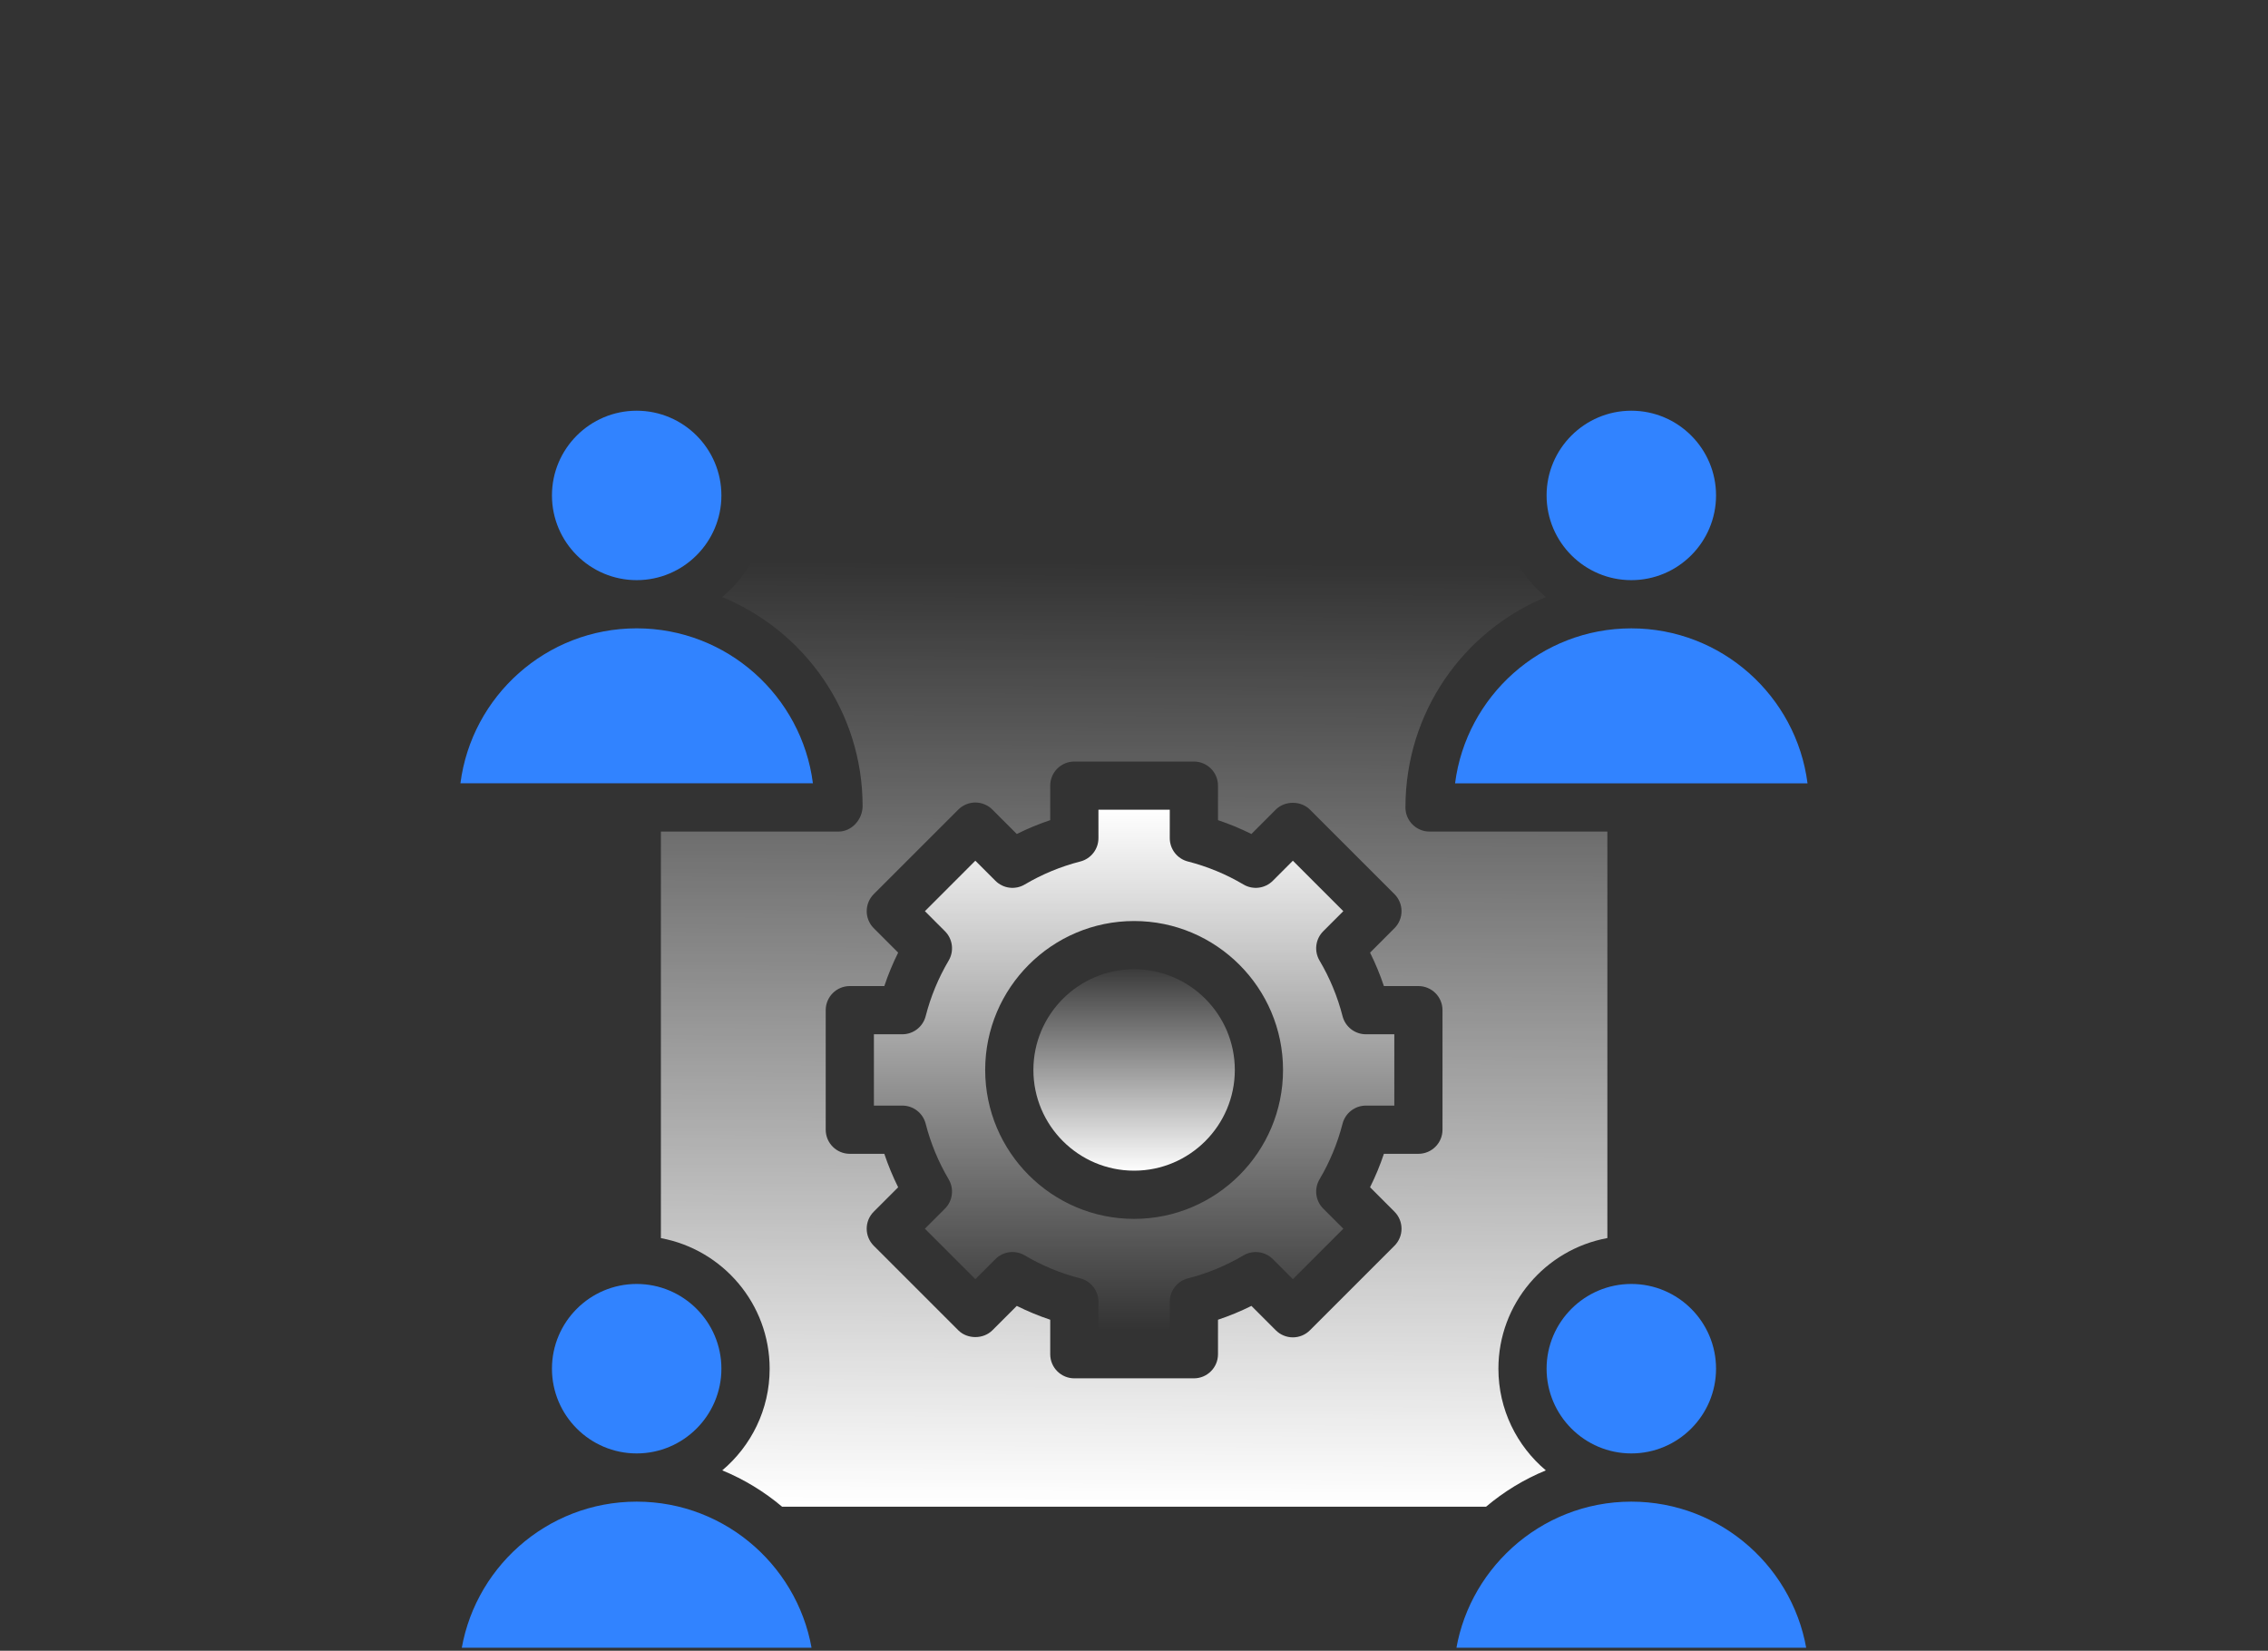
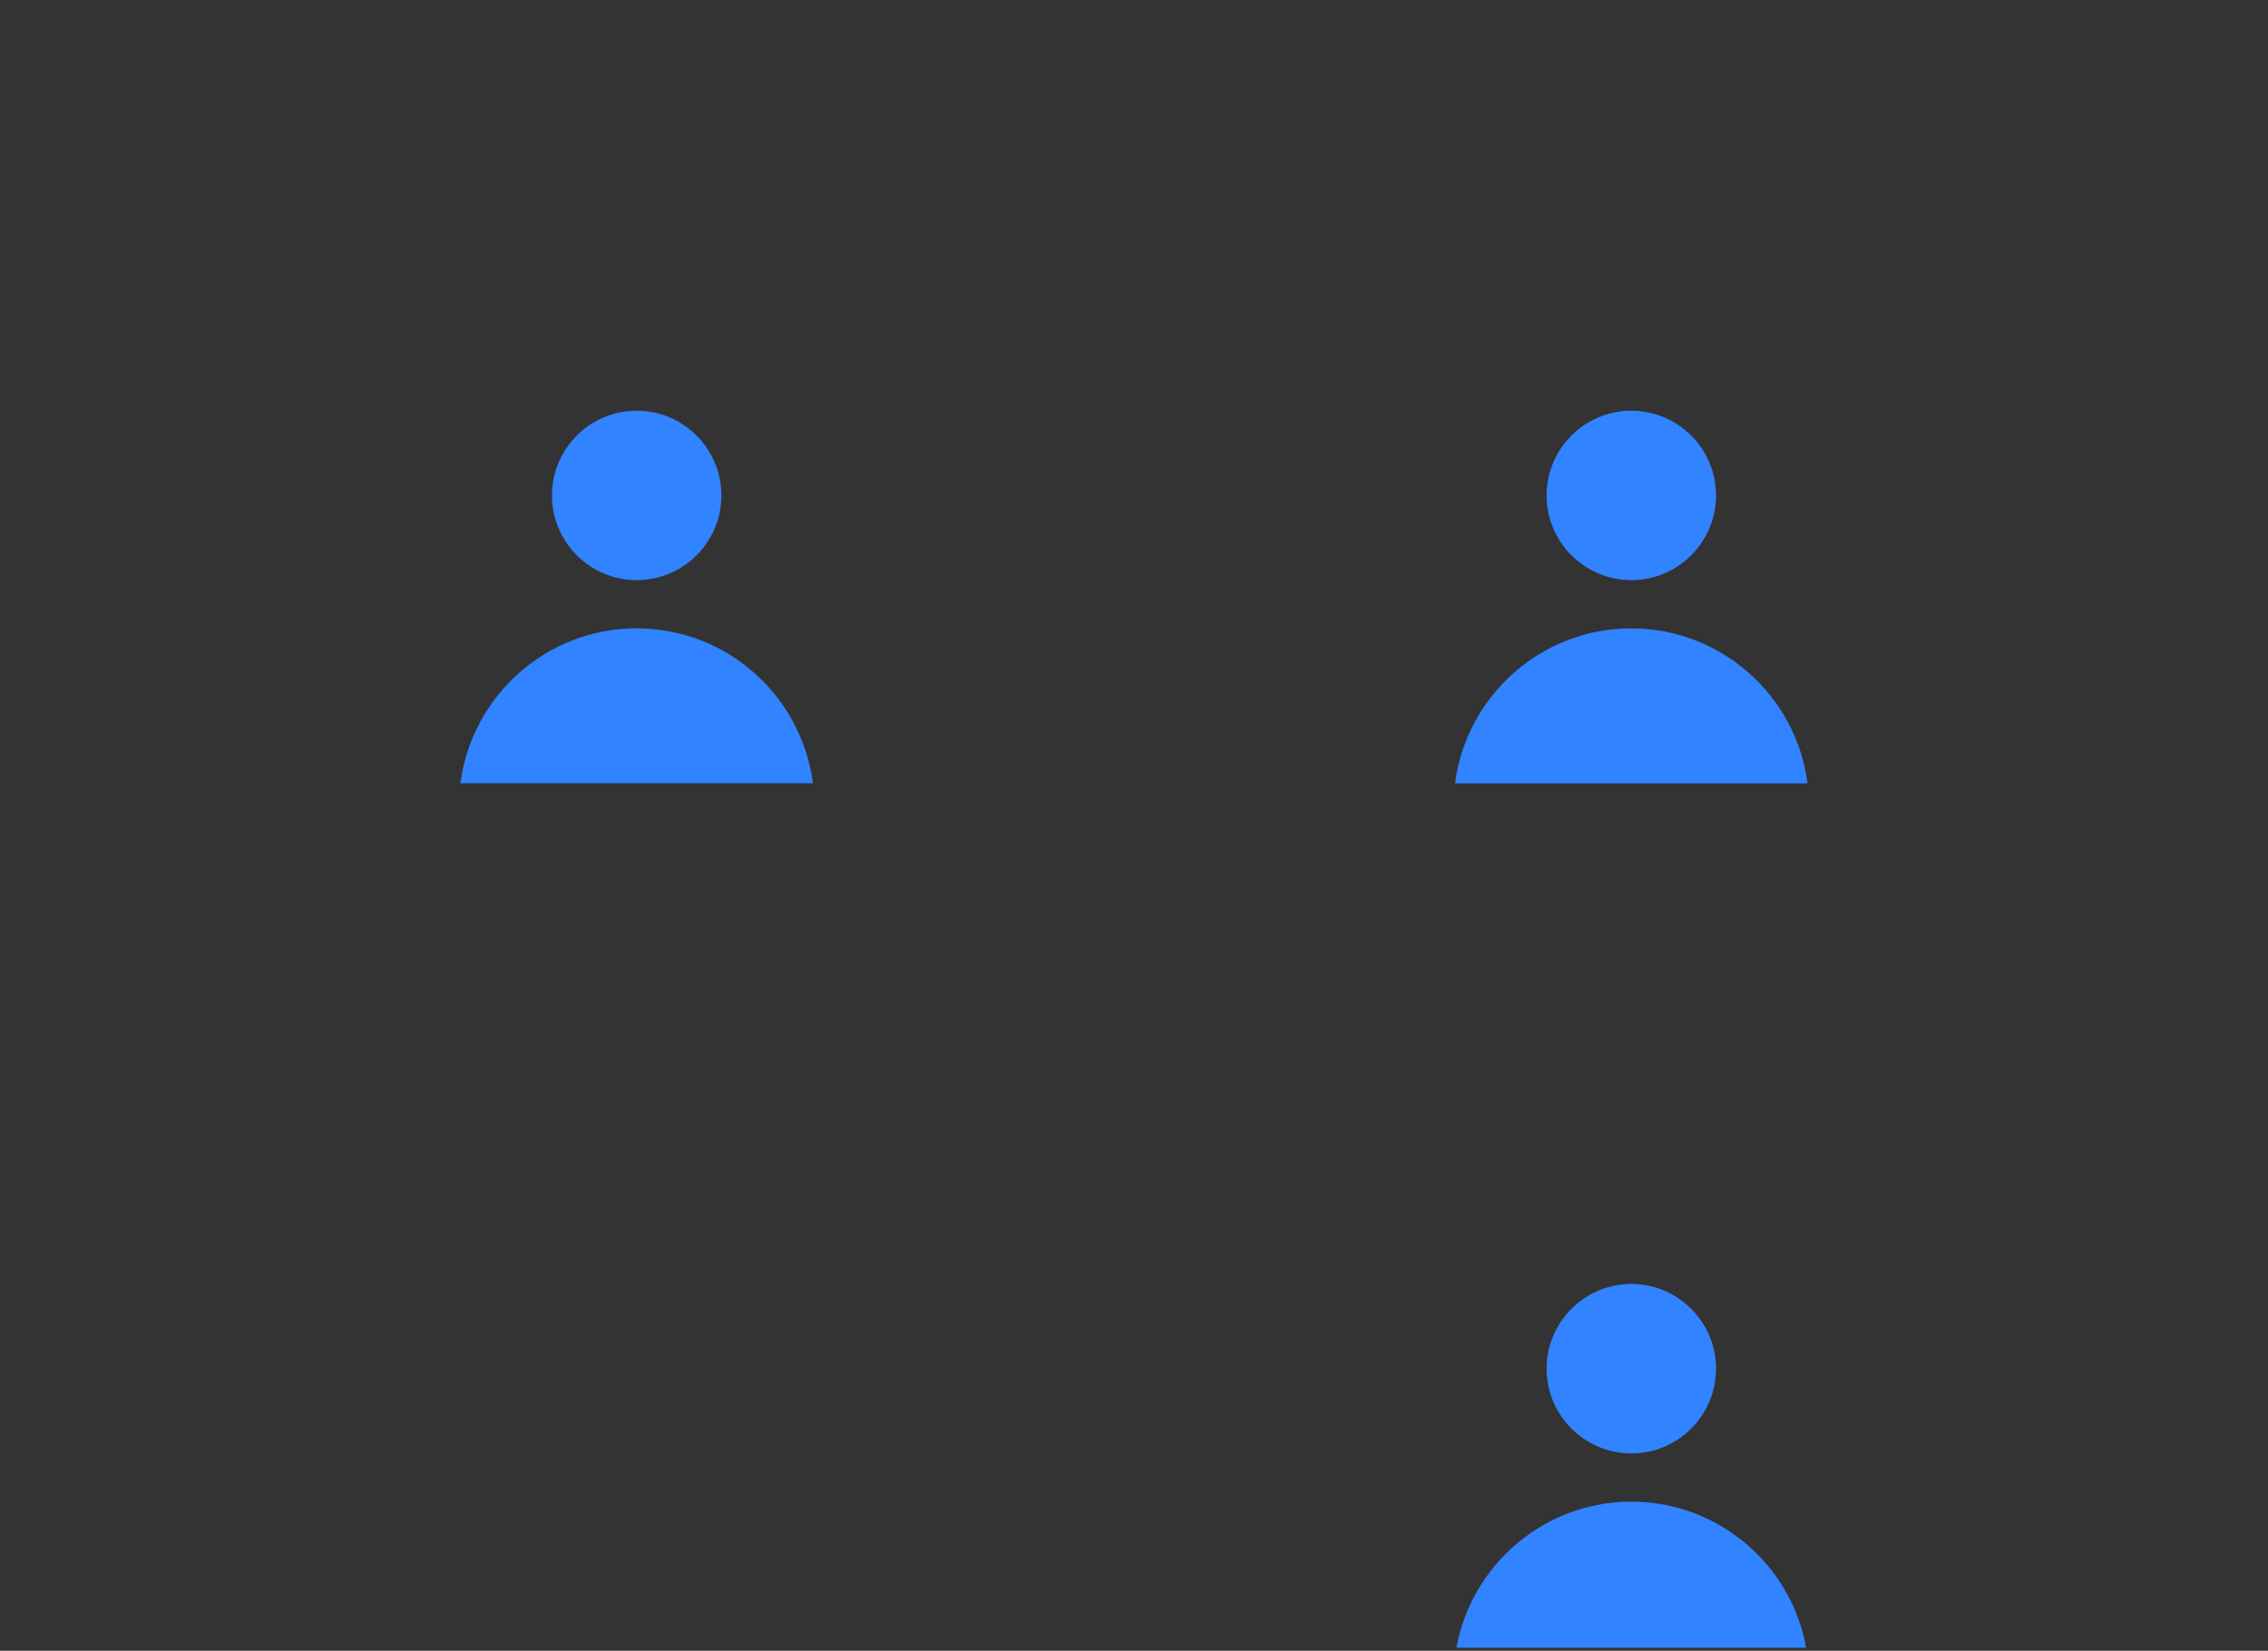
<svg xmlns="http://www.w3.org/2000/svg" width="294" height="214" viewBox="0 0 294 214" fill="none">
  <rect x="0" y="0" width="294" height="214" fill="#333333" stroke="none" />
  <g clip-path="url(#clip0_907_365)">
-     <path d="M147.013 151.763C154.213 151.763 160.069 145.906 160.069 138.706C160.069 131.506 154.213 125.65 147.013 125.65C139.813 125.65 133.959 131.506 133.959 138.706C133.959 145.906 139.816 151.763 147.013 151.763Z" fill="url(#paint0_linear_907_365)" />
    <path d="M71.55 64.225C71.55 70.281 76.478 75.209 82.531 75.209C88.584 75.209 93.515 70.281 93.515 64.225C93.515 58.169 88.587 53.244 82.531 53.244C76.475 53.244 71.55 58.169 71.55 64.225Z" fill="#3183FF" />
    <path d="M105.378 101.547C103.928 90.231 94.238 81.456 82.531 81.456C70.825 81.456 61.135 90.231 59.685 101.547H105.378Z" fill="#3183FF" />
-     <path d="M105.378 214.756C103.928 203.444 94.238 194.669 82.531 194.669C70.825 194.669 61.135 203.444 59.685 214.756H105.378Z" fill="#3183FF" />
    <path d="M211.466 194.669C205.528 194.669 200.113 196.934 196.025 200.637C196.01 200.653 195.994 200.669 195.978 200.684C192.035 204.275 189.331 209.206 188.622 214.756H234.313C232.863 203.444 223.172 194.669 211.466 194.669Z" fill="#3183FF" />
-     <path d="M93.619 190.612C96.459 191.778 99.075 193.378 101.387 195.328H192.634C194.944 193.375 197.553 191.781 200.387 190.616C196.631 187.453 194.238 182.722 194.238 177.437C194.238 168.997 200.341 161.969 208.363 160.5V107.8H185.312C183.587 107.8 182.187 106.403 182.187 104.675C182.187 92.312 189.722 81.794 200.387 77.406C198.816 76.081 197.484 74.478 196.466 72.678H97.537C96.519 74.478 95.191 76.081 93.619 77.406C104.284 81.787 111.819 92.272 111.819 104.497C111.819 106.225 110.419 107.803 108.694 107.803H85.672V160.509C93.681 161.991 99.769 169.012 99.769 177.444C99.769 182.728 97.375 187.456 93.619 190.622V190.612ZM107.037 130.956C107.037 129.228 108.437 127.831 110.162 127.831H114.634C115.131 126.344 115.731 124.897 116.428 123.494L113.266 120.331C112.047 119.109 112.047 117.134 113.266 115.912L124.225 104.953C124.812 104.366 125.606 104.037 126.434 104.037C127.263 104.037 128.059 104.366 128.644 104.953L131.806 108.116C133.206 107.419 134.656 106.819 136.141 106.322V101.85C136.141 100.122 137.541 98.725 139.266 98.725H154.763C156.488 98.725 157.888 100.122 157.888 101.85V106.322C159.375 106.819 160.822 107.422 162.222 108.116L165.381 104.953C166.553 103.784 168.631 103.781 169.803 104.953L180.763 115.912C181.984 117.134 181.984 119.109 180.763 120.331L177.6 123.497C178.297 124.897 178.897 126.344 179.394 127.831H183.866C185.591 127.831 186.991 129.228 186.991 130.956V146.453C186.991 148.181 185.591 149.578 183.866 149.578H179.394C178.897 151.066 178.297 152.509 177.6 153.912L180.763 157.078C181.984 158.3 181.984 160.275 180.763 161.497L169.803 172.456C169.216 173.044 168.422 173.372 167.594 173.372C166.766 173.372 165.969 173.044 165.381 172.456L162.222 169.294C160.822 169.991 159.372 170.591 157.888 171.087V175.559C157.888 177.287 156.488 178.684 154.763 178.684H139.266C137.541 178.684 136.141 177.287 136.141 175.559V171.087C134.653 170.591 133.206 169.987 131.806 169.294L128.644 172.456C127.472 173.628 125.397 173.628 124.225 172.456L113.266 161.497C112.044 160.275 112.044 158.3 113.266 157.078L116.428 153.916C115.731 152.516 115.131 151.066 114.634 149.578H110.162C108.437 149.578 107.037 148.181 107.037 146.453V130.956Z" fill="url(#paint1_linear_907_365)" />
    <path d="M211.466 81.459C199.762 81.459 190.069 90.234 188.619 101.55H234.309C232.859 90.234 223.169 81.459 211.462 81.459H211.466Z" fill="#3183FF" />
-     <path d="M71.55 177.434C71.55 183.491 76.478 188.419 82.531 188.419C88.584 188.419 93.515 183.491 93.515 177.434C93.515 171.378 88.587 166.45 82.531 166.45C76.475 166.45 71.55 171.378 71.55 177.434Z" fill="#3183FF" />
-     <path d="M119.994 145.675C120.644 148.213 121.65 150.641 122.975 152.884C123.7 154.113 123.503 155.675 122.497 156.684L119.894 159.288L126.434 165.828L129.037 163.225C130.04 162.219 131.606 162.016 132.837 162.747C135.081 164.075 137.506 165.078 140.044 165.728C141.425 166.081 142.39 167.328 142.39 168.756V172.438H151.637V168.756C151.637 167.328 152.603 166.084 153.984 165.728C156.522 165.078 158.944 164.075 161.19 162.747C162.422 162.022 163.987 162.222 164.994 163.225L167.594 165.828L174.134 159.288L171.531 156.684C170.522 155.675 170.325 154.113 171.05 152.884C172.378 150.638 173.381 148.213 174.034 145.675C174.39 144.294 175.634 143.328 177.062 143.328H180.744V134.081H177.062C175.634 134.081 174.39 133.116 174.034 131.734C173.384 129.197 172.381 126.772 171.05 124.525C170.325 123.297 170.522 121.734 171.531 120.725L174.134 118.122L167.594 111.581L164.994 114.184C163.984 115.191 162.422 115.394 161.19 114.663C158.947 113.334 156.522 112.331 153.984 111.681C152.603 111.328 151.637 110.081 151.637 108.653V104.972H142.39V108.653C142.39 110.081 141.425 111.325 140.044 111.681C137.506 112.331 135.084 113.334 132.837 114.663C131.609 115.394 130.04 115.191 129.037 114.184L126.434 111.581L119.894 118.122L122.497 120.725C123.503 121.734 123.703 123.297 122.975 124.525C121.65 126.769 120.644 129.194 119.994 131.734C119.637 133.116 118.394 134.081 116.965 134.081H113.284V143.328H116.965C118.394 143.328 119.637 144.294 119.994 145.675ZM147.012 119.4C157.656 119.4 166.319 128.059 166.319 138.706C166.319 149.353 157.659 158.013 147.012 158.013C136.365 158.013 127.709 149.353 127.709 138.706C127.709 128.059 136.369 119.4 147.012 119.4Z" fill="url(#paint2_linear_907_365)" />
    <path d="M200.484 177.434C200.484 183.491 205.412 188.419 211.469 188.419C217.525 188.419 222.45 183.491 222.45 177.434C222.45 171.378 217.522 166.45 211.469 166.45C205.416 166.45 200.484 171.378 200.484 177.434Z" fill="#3183FF" />
    <path d="M200.484 64.225C200.484 70.281 205.412 75.209 211.469 75.209C217.525 75.209 222.45 70.281 222.45 64.225C222.45 58.169 217.522 53.244 211.469 53.244C205.416 53.244 200.484 58.169 200.484 64.225Z" fill="#3183FF" />
  </g>
  <defs>
    <linearGradient id="paint0_linear_907_365" x1="147" y1="152" x2="147" y2="124.5" gradientUnits="userSpaceOnUse">
      <stop stop-color="white" />
      <stop offset="1" stop-color="white" stop-opacity="0" />
    </linearGradient>
    <linearGradient id="paint1_linear_907_365" x1="148.5" y1="195" x2="149" y2="73" gradientUnits="userSpaceOnUse">
      <stop stop-color="white" />
      <stop offset="1" stop-color="white" stop-opacity="0" />
    </linearGradient>
    <linearGradient id="paint2_linear_907_365" x1="147.014" y1="104.972" x2="147.014" y2="172.438" gradientUnits="userSpaceOnUse">
      <stop stop-color="white" />
      <stop offset="1" stop-color="white" stop-opacity="0" />
    </linearGradient>
    <clipPath id="clip0_907_365">
      <rect width="294" height="213.609" fill="white" />
    </clipPath>
  </defs>
</svg>